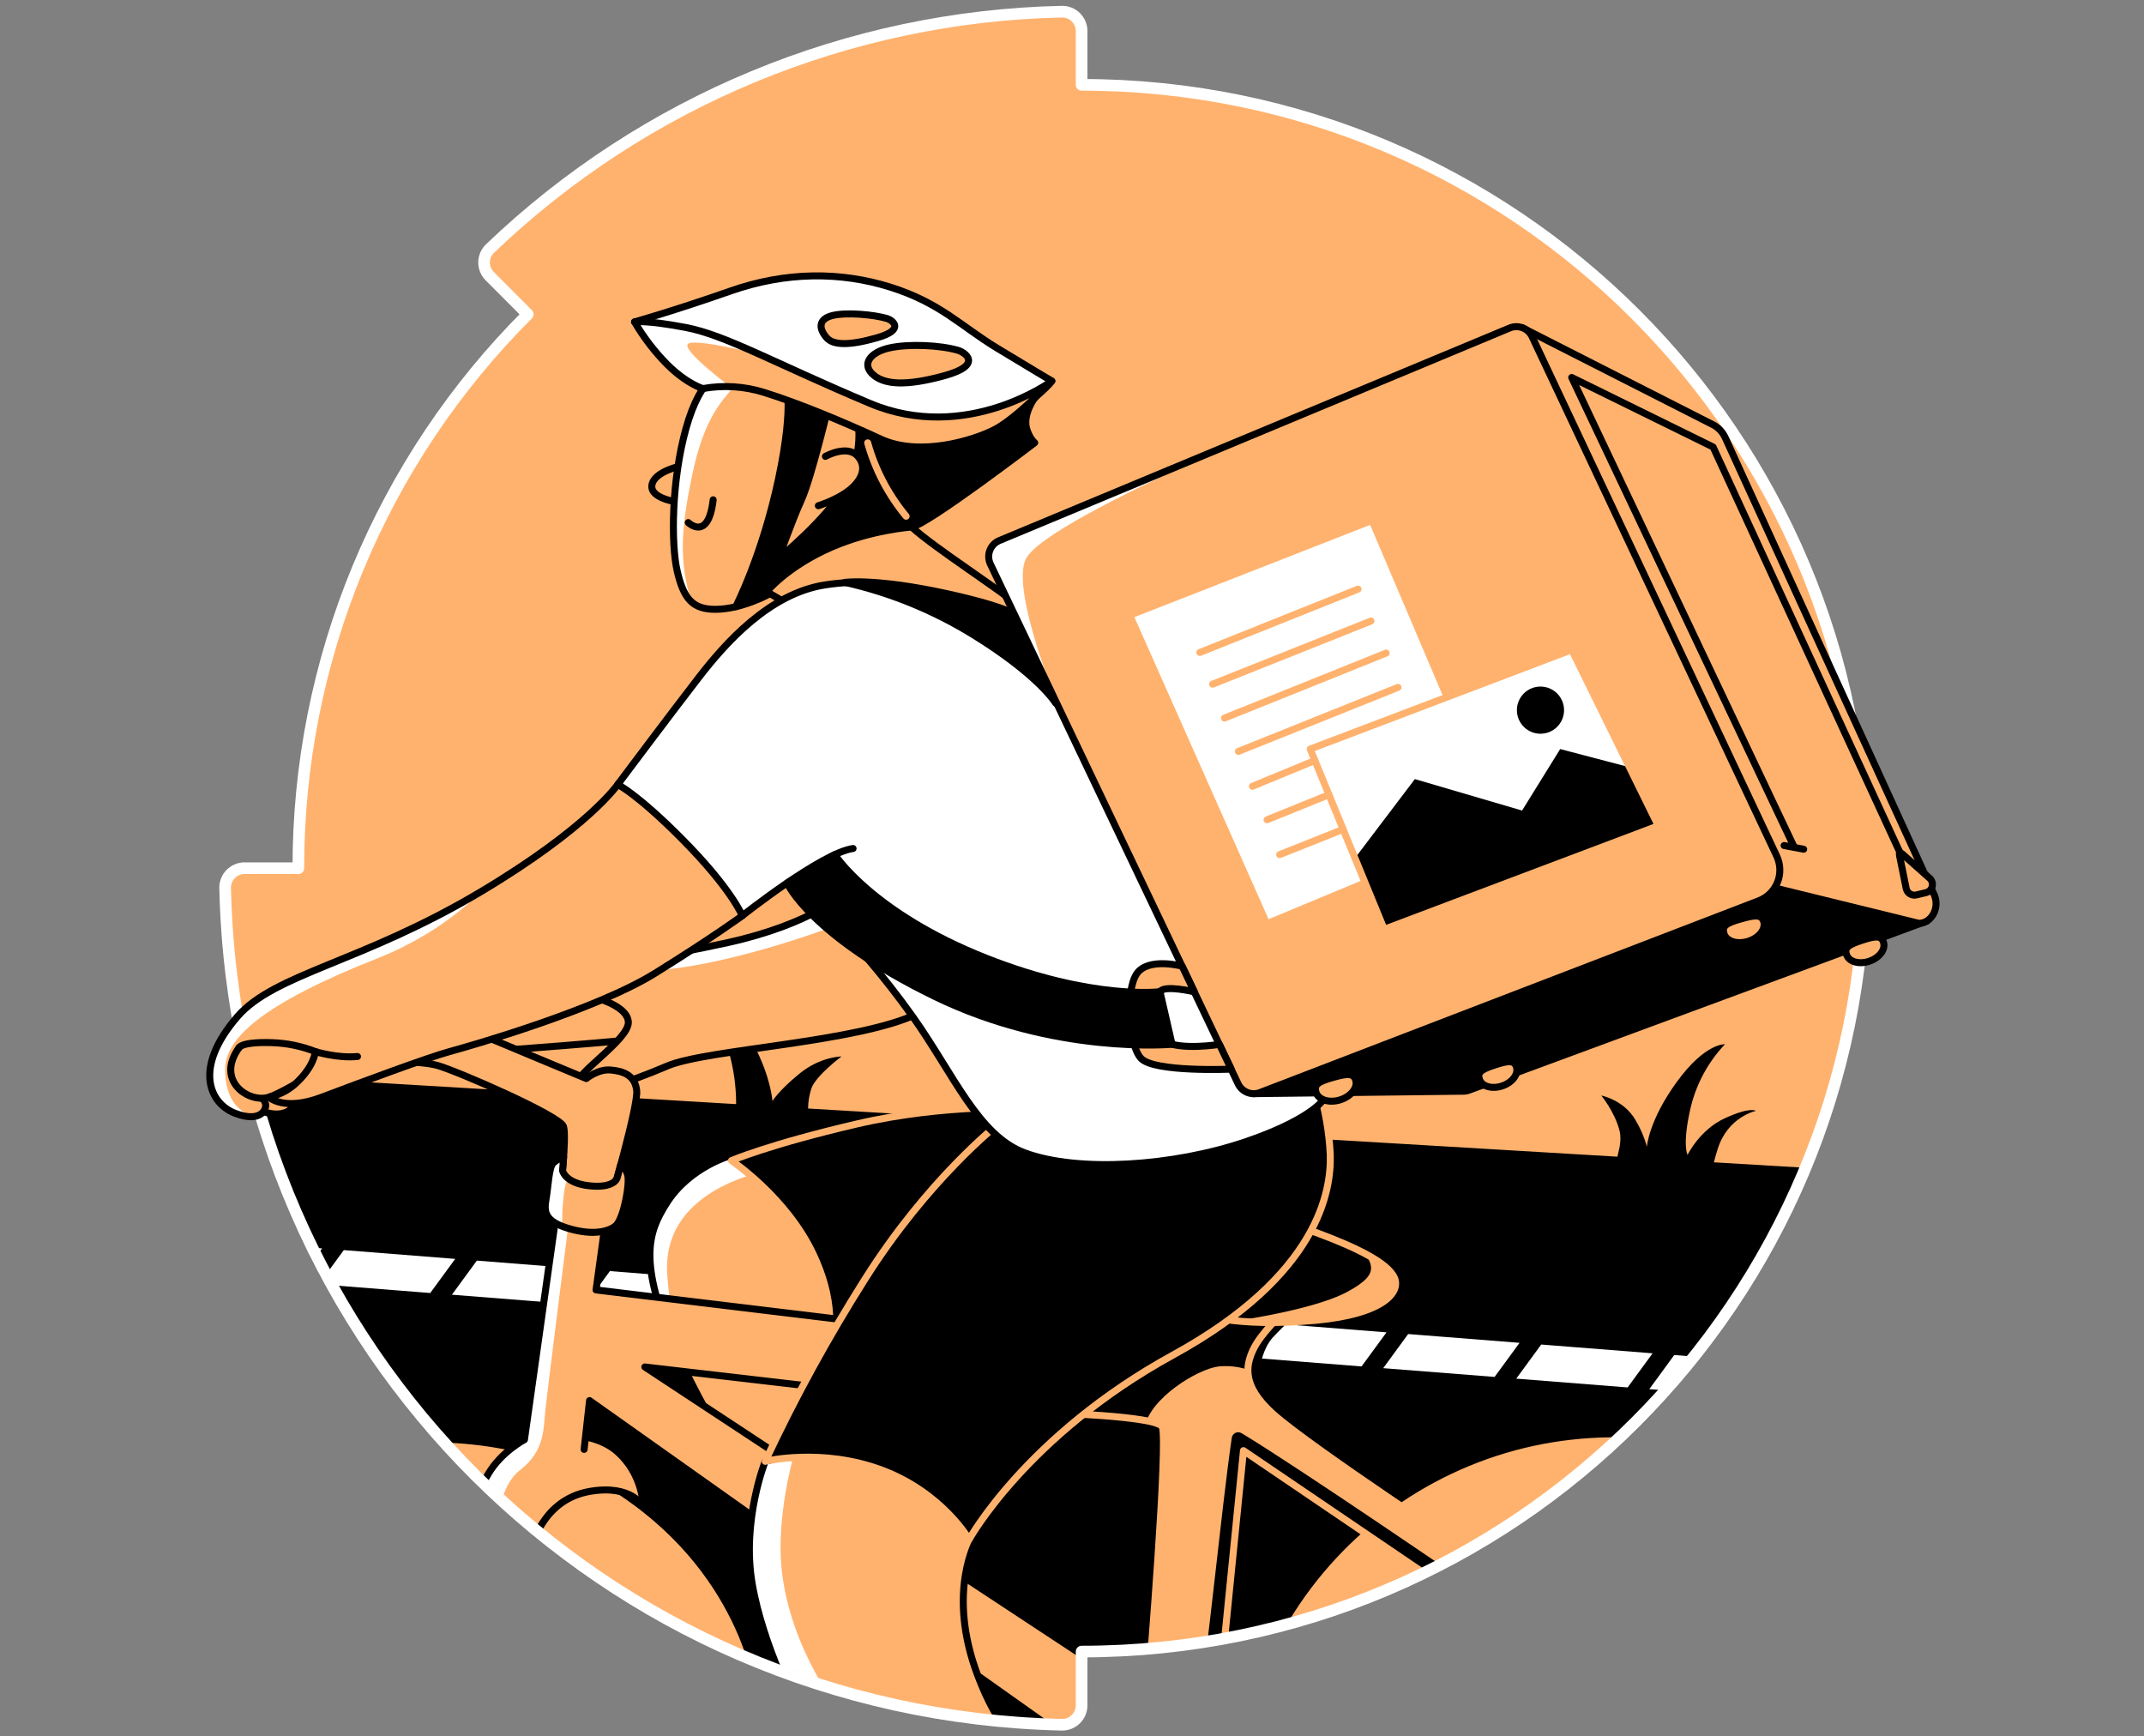
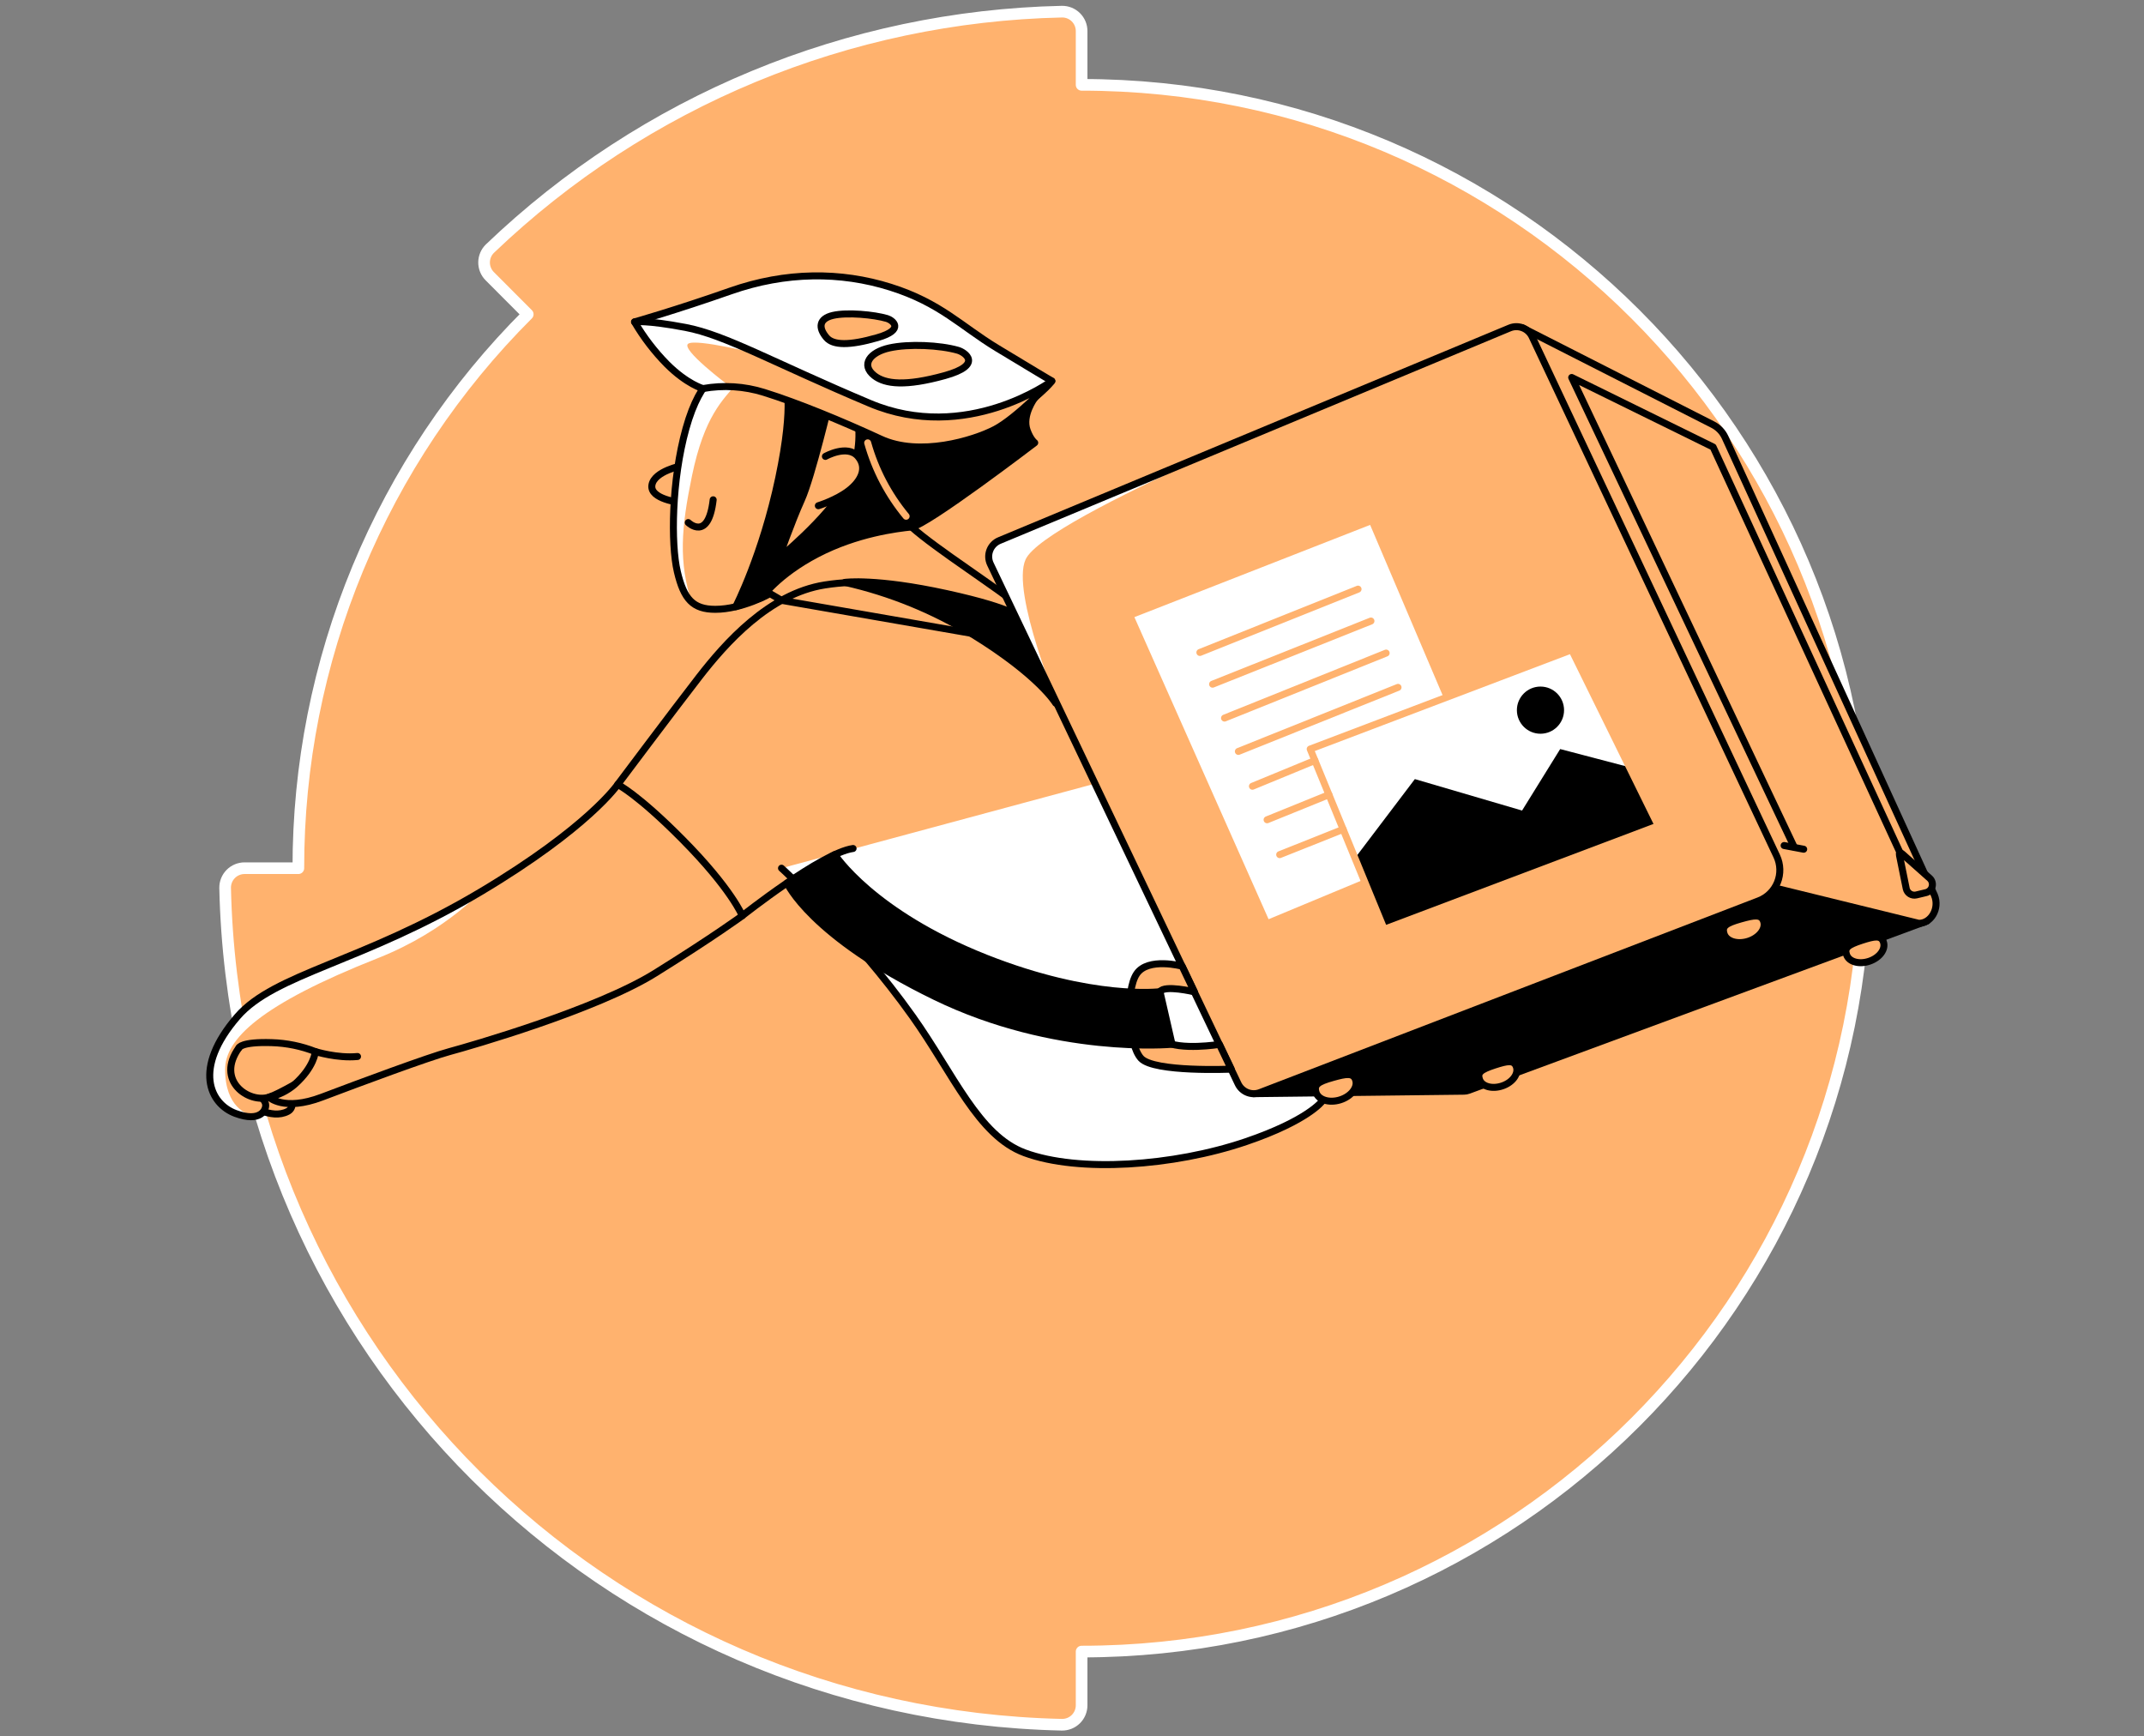
<svg xmlns="http://www.w3.org/2000/svg" width="368" height="298" viewBox="0 0 368 298" fill="none">
  <rect x="0" y="0" width="368" height="298" fill="#808080" stroke="none" />
  <path d="M38.642 152.37C40.398 231.642 103.732 294.248 182.268 296C182.71 296.006 183.15 295.924 183.56 295.759C183.971 295.594 184.344 295.348 184.659 295.037C184.974 294.726 185.224 294.355 185.394 293.947C185.564 293.538 185.651 293.1 185.65 292.657V283.444C259.898 283.444 320.09 223.248 320.09 149C320.09 74.752 259.905 14.552 185.65 14.56V5.343C185.652 4.9 185.566 4.461 185.396 4.052C185.226 3.643 184.976 3.272 184.661 2.961C184.346 2.649 183.972 2.404 183.561 2.239C183.15 2.074 182.71 1.993 182.268 2C145.611 2.798 110.584 17.305 84.097 42.66C83.78 42.968 83.528 43.336 83.354 43.742C83.181 44.149 83.09 44.586 83.087 45.028C83.084 45.469 83.169 45.908 83.337 46.316C83.505 46.725 83.753 47.096 84.066 47.408L90.582 53.94C78.082 66.412 68.17 81.229 61.413 97.543C54.657 113.856 51.189 131.343 51.21 149H41.985C41.542 148.999 41.104 149.086 40.695 149.256C40.287 149.426 39.916 149.676 39.605 149.991C39.294 150.305 39.048 150.679 38.883 151.09C38.718 151.5 38.636 151.94 38.642 152.382" fill="#FFB26E" />
  <path d="M38.642 152.37C40.398 231.642 103.732 294.248 182.268 296C182.71 296.006 183.15 295.924 183.56 295.759C183.971 295.594 184.344 295.348 184.659 295.037C184.974 294.726 185.224 294.355 185.394 293.947C185.564 293.538 185.651 293.1 185.65 292.657V283.444C259.898 283.444 320.09 223.248 320.09 149C320.09 74.752 259.905 14.552 185.65 14.56V5.343C185.652 4.9 185.566 4.461 185.396 4.052C185.226 3.643 184.976 3.272 184.661 2.961C184.346 2.649 183.972 2.404 183.561 2.239C183.15 2.074 182.71 1.993 182.268 2C145.611 2.798 110.584 17.305 84.097 42.66C83.78 42.968 83.528 43.336 83.354 43.742C83.181 44.149 83.09 44.586 83.087 45.028C83.084 45.469 83.169 45.908 83.337 46.316C83.505 46.725 83.753 47.096 84.066 47.408L90.582 53.94C78.082 66.412 68.17 81.229 61.413 97.543C54.657 113.856 51.189 131.343 51.21 149H41.985C41.542 148.999 41.104 149.086 40.695 149.256C40.287 149.426 39.916 149.676 39.605 149.991C39.294 150.305 39.048 150.679 38.883 151.09C38.718 151.5 38.636 151.94 38.642 152.382" stroke="white" stroke-width="1.2" stroke-linecap="round" stroke-linejoin="round" />
  <mask id="mask0" mask-type="alpha" maskUnits="userSpaceOnUse" x="38" y="2" width="283" height="294">
-     <path d="M38.642 152.37C40.398 231.642 103.732 294.248 182.268 296C182.71 296.006 183.15 295.924 183.56 295.759C183.971 295.594 184.344 295.348 184.659 295.037C184.974 294.726 185.224 294.355 185.394 293.947C185.564 293.538 185.651 293.1 185.65 292.657V283.444C259.898 283.444 320.09 223.248 320.09 149C320.09 74.752 259.905 14.552 185.65 14.56V5.343C185.652 4.9 185.566 4.461 185.396 4.052C185.226 3.643 184.976 3.272 184.661 2.961C184.346 2.649 183.972 2.404 183.561 2.239C183.15 2.074 182.71 1.993 182.268 2C145.611 2.798 110.584 17.305 84.097 42.66C83.78 42.968 83.528 43.336 83.354 43.742C83.181 44.149 83.09 44.586 83.087 45.028C83.084 45.469 83.169 45.908 83.337 46.316C83.505 46.725 83.753 47.096 84.066 47.408L90.582 53.94C78.082 66.412 68.17 81.229 61.413 97.543C54.657 113.856 51.189 131.343 51.21 149H41.985C41.542 148.999 41.104 149.086 40.695 149.256C40.287 149.426 39.916 149.676 39.605 149.991C39.294 150.305 39.048 150.679 38.883 151.09C38.718 151.5 38.636 151.94 38.642 152.382" fill="#B880FF" />
-   </mask>
+     </mask>
  <g mask="url(#mask0)">
    <path d="M294.175 199.479C294.321 198.892 294.525 198.152 294.821 197.211C296.549 191.66 301.38 190.648 301.38 190.648C301.38 190.648 300.51 189.88 296.077 191.904C291.746 193.872 289.655 198.203 289.655 198.203C289.655 198.203 288.679 196.526 290.214 189.967C291.202 185.934 293.223 182.229 296.077 179.214C296.077 179.214 292.726 178.935 287.84 185.636C282.954 192.337 282.674 196.805 282.674 196.805C282.237 195.185 281.574 193.635 280.706 192.199C278.706 188.754 274.843 188.01 274.843 188.01C274.843 188.01 277.123 190.766 277.961 193.967C278.446 195.817 277.765 197.668 277.615 198.51L138.695 190.242C138.713 189.056 138.911 187.88 139.281 186.754C140.12 184.521 144.447 181.309 144.447 181.309C144.447 181.309 140.817 181.309 137.187 184.285C133.556 187.262 132.588 188.97 132.588 188.97C132.588 188.97 132.308 184.785 129.379 179.34C126.45 173.895 121.418 172.918 121.418 172.918C121.418 172.918 123.387 174.592 125.048 180.316C125.916 183.297 126.355 186.386 126.351 189.49L38.63 184.269C38.63 184.269 50.918 241.607 97.83 272.321C144.742 303.035 176.011 306.945 237.995 284.046C299.978 261.147 317.015 200.837 317.015 200.837L294.175 199.479Z" fill="black" />
    <path d="M295.935 248.863C293.041 251.226 288.931 254.375 283.088 258.517C267.697 269.455 242.893 287.653 213.25 295.885C215.399 287.255 219.279 279.152 224.653 272.065C230.028 264.979 236.786 259.058 244.517 254.662C252.248 250.265 260.791 247.484 269.629 246.487C278.467 245.491 287.415 246.299 295.931 248.863H295.935Z" fill="#FFB26E" stroke="black" stroke-width="1.2" stroke-linecap="round" stroke-linejoin="round" />
    <path d="M51.001 220.106L41.438 219.35L45.721 213.5L55.285 214.252L51.001 220.106Z" fill="white" />
    <path d="M279.371 238.111L260.252 236.603L264.536 230.748L283.655 232.256L279.371 238.111ZM256.535 236.308L237.416 234.804L241.7 228.949L260.819 230.457L256.535 236.308ZM233.699 234.508L214.58 233L218.864 227.15L237.983 228.658L233.699 234.508ZM210.864 232.709L191.745 231.201L196.028 225.346L215.147 226.854L210.864 232.709ZM188.028 230.906L168.909 229.398L173.192 223.547L192.312 225.055L188.028 230.906ZM165.192 229.106L146.073 227.599L150.357 221.748L169.476 223.256L165.192 229.106ZM142.356 227.307L123.237 225.799L127.521 219.945L146.632 221.445L142.356 227.307ZM119.52 225.504L100.401 223.996L104.685 218.145L123.804 219.653L119.52 225.504ZM96.685 223.705L77.566 222.197L81.849 216.346L100.968 217.854L96.685 223.705ZM73.849 221.905L54.73 220.397L59.013 214.543L78.132 216.051L73.849 221.905Z" fill="white" />
    <path d="M292.651 239.158L283.088 238.406L287.372 232.552L296.935 233.307L292.651 239.158Z" fill="white" />
    <path d="M179.834 242.462C179.834 242.462 198.339 242.973 199.469 244.824C200.599 246.674 197.233 287.637 197.233 287.637L209.706 286.149L213.431 248.958L248.24 272.581L254.933 268.113C254.933 268.113 224.884 248.427 218.447 242.611C213.167 237.843 213.793 234.422 215.096 231.626C216.399 228.831 220.14 225.382 220.14 225.382L206.753 222.685L179.834 242.462Z" fill="#FFB26E" />
    <path d="M196.497 244.836C197.43 239.997 205.434 234.993 209.155 234.508C211.538 234.272 213.937 234.74 216.057 235.855C216.057 235.855 216.427 231.76 218.478 229.52C219.796 228.095 221.202 226.754 222.687 225.504L207.151 223.705C207.151 223.705 196.764 233.756 188.307 238.111C179.85 242.465 185.701 246.084 185.701 246.084L196.497 244.836Z" fill="black" />
    <path d="M206.154 288.826C206.809 288.118 209.686 258.573 211.418 246.788C211.537 245.974 212.414 245.544 213.119 245.969C222.899 251.862 253.007 272.486 253.007 272.486L249.857 273.274L213.635 249.65L208.91 288.038L206.154 288.826Z" fill="black" />
    <path d="M179.834 242.462C179.834 242.462 198.339 242.973 199.469 244.824C200.599 246.674 197.233 287.637 197.233 287.637L209.706 286.149L213.431 248.958L248.24 272.581L254.933 268.113C254.933 268.113 224.884 248.427 218.447 242.611C213.167 237.843 213.793 234.422 215.096 231.626C216.399 228.831 220.14 225.382 220.14 225.382L206.753 222.685L179.834 242.462Z" stroke="#FFB26E" stroke-width="1.2" stroke-linecap="round" stroke-linejoin="round" />
    <path d="M205.82 225.382C205.82 225.382 211.596 227.902 225.797 226.595C237.609 225.504 240.444 221.685 239.326 219.264C238.208 216.842 233.306 214.259 225.797 211.491C218.289 208.724 205.82 225.382 205.82 225.382Z" fill="#FFB26E" />
    <path d="M208.411 227.228C208.411 227.228 224.526 225.283 231.168 221.748C237.81 218.212 235.066 216.629 232.77 212.728C230.475 208.826 220.998 208.117 220.998 208.117L208.411 227.228Z" fill="black" />
    <path d="M205.82 225.382C205.82 225.382 211.596 227.902 225.797 226.595C237.609 225.504 240.444 221.685 239.326 219.264C238.208 216.842 233.306 214.259 225.797 211.491C218.289 208.724 205.82 225.382 205.82 225.382Z" stroke="#FFB26E" stroke-width="1.2" stroke-linecap="round" stroke-linejoin="round" />
-     <path d="M83.373 180.474C83.373 180.474 110.248 178.505 112.205 177.962C114.162 177.419 115.556 174.194 113.528 171.82C111.193 169.064 102.779 170.639 102.779 170.639L77.928 173.08L83.373 180.474Z" fill="#FFB26E" stroke="black" stroke-width="1.2" stroke-linecap="round" stroke-linejoin="round" />
-     <path d="M100.716 170.836C100.716 170.836 107.567 172.198 107.847 175.336C108.126 178.474 97.838 184.71 98.956 186.573C100.075 188.435 107.78 185.829 114.536 182.943C121.292 180.057 147.353 178.923 157.593 173.915C170.716 167.493 171.692 157.162 171.692 157.162L145.026 153.252C145.026 153.252 139.443 158.556 124.922 161.768C114.166 164.131 100.716 166.28 100.716 166.28" fill="#FFB26E" />
-     <path d="M107.847 166.654C122.131 167.214 144.266 158.536 144.266 158.536L142.371 155.945L129.575 160.473L113.039 164.213L107.847 166.654Z" fill="white" />
    <path d="M100.716 170.836C100.716 170.836 107.567 172.198 107.847 175.336C108.126 178.474 97.838 184.71 98.956 186.573C100.075 188.435 107.78 185.829 114.536 182.943C121.292 180.057 147.353 178.923 157.593 173.915C170.716 167.493 171.692 157.162 171.692 157.162L145.026 153.252C145.026 153.252 139.443 158.556 124.922 161.768C114.166 164.131 100.716 166.28 100.716 166.28" stroke="black" stroke-width="1.2" stroke-linecap="round" stroke-linejoin="round" />
    <path d="M125.761 198.215C125.761 198.215 118.41 200.089 114.343 206.601C111.335 211.401 109.398 216.373 115.918 231.453C122.438 246.533 133.242 260.864 133.242 260.864L143.293 234.989C143.293 234.989 143.852 221.724 138.829 211.511C133.805 201.298 125.761 198.215 125.761 198.215Z" fill="#FFB26E" />
    <path d="M130.336 201.2C123.796 202.952 113.666 207.558 114.536 218.917C115.406 230.276 118.154 236.304 118.154 236.304C118.154 236.304 108.11 218.767 112.842 209.294C117.575 199.821 126.032 198.664 126.032 198.664L130.336 201.2Z" fill="white" />
    <path d="M125.761 198.215C125.761 198.215 118.41 200.089 114.343 206.601C111.335 211.401 109.398 216.373 115.918 231.453C122.438 246.533 133.242 260.864 133.242 260.864L143.293 234.989C143.293 234.989 143.852 221.724 138.829 211.511C133.805 201.298 125.761 198.215 125.761 198.215Z" stroke="black" stroke-width="1.2" stroke-linecap="round" stroke-linejoin="round" />
    <path d="M125.552 199.184C125.552 199.184 132.045 196.392 147.12 192.884C162.196 189.376 176.72 190.093 176.72 190.093L179.37 198.55L141.817 230.894C141.817 230.894 144.179 225.032 139.584 215.259C134.99 205.487 125.552 199.184 125.552 199.184Z" fill="black" stroke="#FFB26E" stroke-width="1.2" stroke-linecap="round" stroke-linejoin="round" />
    <path d="M68.659 247.21C68.659 247.21 89.464 244.517 106.89 256.222C128.462 270.711 130.336 291.188 130.336 291.188" fill="#FFB26E" />
    <path d="M68.659 247.21C68.659 247.21 89.464 244.517 106.89 256.222C128.462 270.711 130.336 291.188 130.336 291.188" stroke="black" stroke-width="1.2" stroke-linecap="round" stroke-linejoin="round" />
    <path d="M92.881 246.249C92.881 246.249 101.283 245.131 105.842 249.041C110.402 252.95 110.406 258.533 110.406 258.533" fill="#FFB26E" />
    <path d="M92.881 246.249C92.881 246.249 101.283 245.131 105.842 249.041C110.402 252.95 110.406 258.533 110.406 258.533" stroke="black" stroke-width="1.2" stroke-linecap="round" stroke-linejoin="round" />
    <path d="M100.259 248.745L101.189 240.367L182.984 298.327L191.016 297.315L188.697 285.976L110.681 234.599L169.877 241.485L168.574 229.386L102.307 221.382L103.795 210.586L95.421 208.724L90.019 247.072C90.019 247.072 86.113 249.119 83.877 252.84C81.64 256.561 81.266 259.348 81.266 259.348L90.783 267.467C90.783 267.467 92.098 257.474 101.33 255.935C108.449 254.754 110.386 258.517 110.386 258.517" fill="#FFB26E" />
    <path d="M85.125 264.533C85.125 264.533 84.968 255.604 89.255 252.3C93.543 248.997 93.283 245.115 93.586 242.139C93.889 239.162 97.653 209.46 97.653 209.46L94.928 210.081C94.928 210.081 90.936 246.883 90.003 247.072C89.07 247.261 84.015 250.985 82.633 255.167C81.251 259.348 81.251 260.844 81.251 260.844L85.125 264.533Z" fill="white" />
    <path d="M100.259 248.745L101.189 240.367L182.984 298.327L191.016 297.315L188.697 285.976L110.681 234.599L169.877 241.485L168.574 229.386L102.307 221.382L103.795 210.586L95.421 208.724L90.019 247.072C90.019 247.072 86.113 249.119 83.877 252.84C81.64 256.561 81.266 259.348 81.266 259.348L90.783 267.467C90.783 267.467 92.098 257.474 101.33 255.935C108.449 254.754 110.386 258.517 110.386 258.517" stroke="black" stroke-width="1.2" stroke-linecap="round" stroke-linejoin="round" />
    <path d="M131.344 250.793C131.344 250.793 127.249 261.029 129.111 271.829C130.974 282.629 136.919 293.795 136.919 293.795L174.716 298.835C174.716 298.835 171.346 296.827 167.842 287.61C162.33 273.132 167.641 264.195 167.641 264.195C167.641 264.195 160.101 252.301 151.258 249.769C143.317 247.493 131.344 250.793 131.344 250.793Z" fill="#FFB26E" />
    <path d="M136.132 250.151C136.132 250.151 133.277 260.226 134.139 269.049C135.553 283.554 145.026 294.858 145.026 294.858L136.662 294.338C136.662 294.338 127.725 272.935 128.591 263.627C129.457 254.32 132.135 249.257 132.135 249.257L136.132 250.151Z" fill="white" />
    <path d="M131.344 250.793C131.344 250.793 127.249 261.029 129.111 271.829C130.974 282.629 136.919 293.795 136.919 293.795L174.716 298.835C174.716 298.835 171.346 296.827 167.842 287.61C162.33 273.132 167.641 264.195 167.641 264.195C167.641 264.195 160.101 252.301 151.258 249.769C143.317 247.493 131.344 250.793 131.344 250.793Z" stroke="black" stroke-width="1.2" stroke-linecap="round" stroke-linejoin="round" />
    <path d="M61.679 182.151C61.679 182.151 71.593 181.872 75.066 182.848C78.538 183.825 96.149 191.51 96.72 193.321C97.291 195.132 96.161 204.767 96.161 204.767L104.677 206.582C104.677 206.582 109.563 189.829 109.284 187.175C109.004 184.522 106.98 183.825 104.815 183.632C102.65 183.439 100.626 185.1 100.626 185.1L83.873 178.12L78.148 175.604L61.679 182.151Z" fill="#FFB26E" stroke="black" stroke-width="1.2" stroke-linecap="round" stroke-linejoin="round" />
    <path d="M96.555 200.893C96.555 200.893 96.948 203.058 101.189 203.511C105.429 203.964 105.913 202.2 105.913 202.2L106.531 199.936C106.531 199.936 107.26 200.141 107.713 201.558C108.165 202.975 107.126 208.724 105.823 210.22C105.295 210.822 102.937 212.275 98.098 210.972C93.259 209.669 93.373 207.869 93.743 205.696C94.113 203.523 94.208 200.349 94.952 199.605C95.463 199.128 96.076 198.774 96.743 198.57L96.555 200.893Z" fill="#FFB26E" />
    <path d="M97.909 202.546C97.354 202.046 96.929 203.015 96.653 206.176C96.358 209.574 96.551 210.476 96.551 210.476C96.551 210.476 94.452 210.224 94.019 208.735C93.586 207.247 94.326 199.637 95.397 198.987C96.24 198.471 96.744 198.593 96.744 198.593L96.724 201.491L97.909 202.546Z" fill="white" />
    <path d="M96.555 200.893C96.555 200.893 96.948 203.058 101.189 203.511C105.429 203.964 105.913 202.2 105.913 202.2L106.531 199.936C106.531 199.936 107.26 200.141 107.713 201.558C108.165 202.975 107.126 208.724 105.823 210.22C105.295 210.822 102.937 212.275 98.098 210.972C93.259 209.669 93.373 207.869 93.743 205.696C94.113 203.523 94.208 200.349 94.952 199.605C95.463 199.128 96.076 198.774 96.743 198.57L96.555 200.893Z" stroke="black" stroke-width="1.2" stroke-linecap="round" stroke-linejoin="round" />
    <path d="M171.365 192.9C171.365 192.9 159.266 202.396 148.471 219.519C142.103 229.569 136.382 240.015 131.344 250.793C131.344 250.793 141.025 248.43 151.357 252.301C161.688 256.171 166.342 264.195 166.342 264.195C166.342 264.195 176.208 246.324 201.335 232.551C226.463 218.779 228.502 204.231 228.329 198.195C228.147 194.249 227.459 190.343 226.282 186.573C226.282 186.573 214.553 195.88 195.753 198.215C177.248 200.475 171.365 192.9 171.365 192.9Z" fill="black" stroke="#FFB26E" stroke-width="1.2" stroke-linecap="round" stroke-linejoin="round" />
  </g>
  <path d="M38.642 152.37C40.398 231.642 103.732 294.248 182.268 296C182.71 296.006 183.15 295.924 183.56 295.759C183.971 295.594 184.344 295.348 184.659 295.037C184.974 294.726 185.224 294.355 185.394 293.947C185.564 293.538 185.651 293.1 185.65 292.657V283.444C259.898 283.444 320.09 223.248 320.09 149C320.09 74.752 259.905 14.552 185.65 14.56V5.343C185.652 4.9 185.566 4.461 185.396 4.052C185.226 3.643 184.976 3.272 184.661 2.961C184.346 2.649 183.972 2.404 183.561 2.239C183.15 2.074 182.71 1.993 182.268 2C145.611 2.798 110.584 17.305 84.097 42.66C83.78 42.968 83.528 43.336 83.354 43.742C83.181 44.149 83.09 44.586 83.087 45.028C83.084 45.469 83.169 45.908 83.337 46.316C83.505 46.725 83.753 47.096 84.066 47.408L90.582 53.94C78.082 66.412 68.17 81.229 61.413 97.543C54.657 113.856 51.189 131.343 51.21 149H41.985C41.542 148.999 41.104 149.086 40.695 149.256C40.287 149.426 39.916 149.676 39.605 149.991C39.294 150.305 39.048 150.679 38.883 151.09C38.718 151.5 38.636 151.94 38.642 152.382" stroke="white" stroke-width="2" stroke-linecap="round" stroke-linejoin="round" />
  <path d="M108.914 55.243C108.914 55.243 115.894 53.275 125.391 49.94C134.887 46.605 144.289 46.589 152.845 49.286C161.401 51.983 164.944 55.98 171.09 59.712C177.236 63.445 180.539 65.389 180.539 65.389C180.539 65.389 170.893 78.701 146.51 69.858C122.127 61.015 108.914 55.243 108.914 55.243Z" fill="white" stroke="black" stroke-width="1.2" stroke-linecap="round" stroke-linejoin="round" />
  <path d="M117.107 79.91C117.107 79.91 112.264 80.839 111.894 83.26C111.524 85.682 116.733 86.237 116.733 86.237" fill="#FFB26E" />
  <path d="M117.107 79.91C117.107 79.91 112.264 80.839 111.894 83.26C111.524 85.682 116.733 86.237 116.733 86.237" stroke="black" stroke-width="1.2" stroke-linecap="round" stroke-linejoin="round" />
  <path d="M134.139 103.029L132.171 101.876C132.171 101.876 127.399 104.573 122.773 104.573C118.954 104.573 117.375 102.852 116.257 98.104C115.138 93.356 115.268 82.41 117.741 73.544C120.351 64.181 124.076 63.807 124.076 63.807C124.076 63.807 144.179 67.39 146.829 70.74C149.479 74.091 152.833 86.237 155.207 89.17C157.581 92.104 168.051 98.805 173.637 102.99C179.224 107.175 180.535 111.089 180.535 111.089L134.139 103.029Z" fill="#FFB26E" />
  <path d="M126.289 65.957C124.147 68.634 120.91 71.307 118.769 81.678C116.922 90.631 116.442 96.403 118.769 103.58C119.339 103.58 114.26 102.151 115.583 87.068C116.906 71.984 120.658 66.677 120.658 66.677L126.289 65.957Z" fill="white" />
  <path d="M134.139 103.029L132.171 101.876C132.171 101.876 127.399 104.573 122.773 104.573C118.954 104.573 117.375 102.852 116.257 98.104C115.138 93.356 115.268 82.41 117.741 73.544C120.351 64.181 124.076 63.807 124.076 63.807C124.076 63.807 144.179 67.39 146.829 70.74C149.479 74.091 152.833 86.237 155.207 89.17C157.581 92.104 168.051 98.805 173.637 102.99C179.224 107.175 180.535 111.089 180.535 111.089L134.139 103.029Z" stroke="black" stroke-width="1.2" stroke-linecap="round" stroke-linejoin="round" />
  <path d="M42.647 189.49C42.647 189.49 46.556 192.247 49.395 190.739C51.411 189.668 48.741 186.014 48.741 186.014" fill="#FFB26E" />
  <path d="M42.647 189.49C42.647 189.49 46.556 192.247 49.395 190.739C51.411 189.668 48.741 186.014 48.741 186.014" stroke="black" stroke-width="1.2" stroke-linecap="round" stroke-linejoin="round" />
-   <path d="M134.139 149C134.139 149 146.608 160.323 156.66 174.474C163.68 184.352 167.889 194.888 175.874 197.845C185.142 201.278 201.43 200.16 213.872 195.928C224.581 192.282 226.959 188.963 226.959 188.963C226.959 188.963 207.572 146.083 200.58 131.086C200.58 131.086 162.046 102.702 156.743 101.864" fill="white" />
+   <path d="M134.139 149C134.139 149 146.608 160.323 156.66 174.474C163.68 184.352 167.889 194.888 175.874 197.845C185.142 201.278 201.43 200.16 213.872 195.928C224.581 192.282 226.959 188.963 226.959 188.963C226.959 188.963 207.572 146.083 200.58 131.086" fill="white" />
  <path d="M134.139 149C134.139 149 146.608 160.323 156.66 174.474C163.68 184.352 167.889 194.888 175.874 197.845C185.142 201.278 201.43 200.16 213.872 195.928C224.581 192.282 226.959 188.963 226.959 188.963C226.959 188.963 207.572 146.083 200.58 131.086C200.58 131.086 162.046 102.702 156.743 101.864" stroke="black" stroke-width="1.2" stroke-linecap="round" stroke-linejoin="round" />
-   <path d="M159.822 103.187C159.822 103.187 153.499 98.525 141.585 100.388C131.993 101.884 124.458 110.439 119.989 116.207C115.52 121.975 106.028 134.637 106.028 134.637C106.028 134.637 109.425 136.291 117.107 144.039C125.552 152.556 127.407 157.162 127.407 157.162C127.407 157.162 141.025 146.366 146.423 145.618" fill="white" />
  <path d="M159.822 103.187C159.822 103.187 153.499 98.525 141.585 100.388C131.993 101.884 124.458 110.439 119.989 116.207C115.52 121.975 106.028 134.637 106.028 134.637C106.028 134.637 109.425 136.291 117.107 144.039C125.552 152.556 127.407 157.162 127.407 157.162C127.407 157.162 141.025 146.366 146.423 145.618" stroke="black" stroke-width="1.2" stroke-linecap="round" stroke-linejoin="round" />
  <path d="M106.028 134.637C106.028 134.637 101.019 142.019 82.483 153.067C62.1 165.214 47.17 167.056 40.749 174.474C33.04 183.407 36.052 189.459 40.41 191.085C44.769 192.711 45.658 190.408 45.603 189.644C45.465 187.644 41.603 187.502 41.603 186.573" fill="#FFB26E" />
  <path d="M83.251 152.276C83.251 152.276 76.896 159.674 64.892 164.422C44.54 172.466 38.642 178.383 38.642 183.545C38.642 190.183 42.647 191.191 42.647 191.191C42.647 191.191 33.456 190.73 36.854 181.143C40.252 171.556 45.993 170.147 52.249 167.481C58.505 164.816 64.273 162.363 71.542 158.528C78.81 154.693 83.251 152.276 83.251 152.276Z" fill="white" />
  <path d="M106.028 134.637C106.028 134.637 101.019 142.019 82.483 153.067C62.1 165.214 47.17 167.056 40.749 174.474C33.04 183.407 36.052 189.459 40.41 191.085C44.769 192.711 45.658 190.408 45.603 189.644C45.465 187.644 41.603 187.502 41.603 186.573" stroke="black" stroke-width="1.2" stroke-linecap="round" stroke-linejoin="round" />
  <path d="M41.02 179.813C36.922 185.455 42.694 189.412 46.182 188.293C49.67 187.175 64.891 177.403 64.891 177.403" fill="#FFB26E" />
  <path d="M41.02 179.813C36.922 185.455 42.694 189.412 46.182 188.293C49.67 187.175 64.891 177.403 64.891 177.403" stroke="black" stroke-width="1.2" stroke-linecap="round" stroke-linejoin="round" />
  <path d="M41.02 179.813C41.02 179.813 41.335 178.769 46.647 178.939C49.21 179.015 51.741 179.534 54.127 180.474C54.127 180.474 53.974 183.085 50.552 186.128C49.297 187.207 47.79 187.952 46.17 188.294C46.17 188.294 48.678 190.782 55.245 188.294C61.813 185.805 73.534 181.455 77.164 180.474C80.794 179.494 102.362 173.301 112.457 167.017C122.552 160.733 127.395 157.174 127.395 157.174" fill="#FFB26E" />
  <path d="M41.02 179.813C41.02 179.813 41.335 178.769 46.647 178.939C49.21 179.015 51.741 179.534 54.127 180.474C54.127 180.474 53.974 183.085 50.552 186.128C49.297 187.207 47.79 187.952 46.17 188.294C46.17 188.294 48.678 190.782 55.245 188.294C61.813 185.805 73.534 181.455 77.164 180.474C80.794 179.494 102.362 173.301 112.457 167.017C122.552 160.733 127.395 157.174 127.395 157.174" stroke="black" stroke-width="1.2" stroke-linecap="round" stroke-linejoin="round" />
  <path d="M54.139 180.474C54.139 180.474 57.876 181.655 61.364 181.317Z" fill="#FFB26E" />
  <path d="M54.139 180.474C54.139 180.474 57.876 181.655 61.364 181.317" stroke="black" stroke-width="1.2" stroke-linecap="round" stroke-linejoin="round" />
  <path d="M145.026 99.947C152.823 101.706 160.273 104.747 167.074 108.947C178.382 115.928 181.193 120.672 181.193 120.672L175.322 106.203C175.322 106.203 174.626 104.529 162.479 101.872C150.333 99.214 145.026 99.947 145.026 99.947Z" fill="black" stroke="black" stroke-width="1.2" stroke-linecap="round" stroke-linejoin="round" />
  <path d="M118.131 89.682C118.131 89.682 121.572 93.033 122.41 85.772Z" fill="#FFB26E" />
  <path d="M118.131 89.682C118.131 89.682 121.572 93.033 122.41 85.772" stroke="black" stroke-width="1.2" stroke-linecap="round" stroke-linejoin="round" />
  <path d="M126.289 104.116C126.289 104.116 130.868 95.253 133.659 82.04C136.45 68.827 134.777 65.378 134.777 65.378L142.522 68.37C142.522 68.37 139.336 81.851 137.569 85.761C135.801 89.67 133.659 95.812 133.659 95.812C133.659 95.812 141.852 89.119 145.014 83.607C146.904 80.342 147.718 76.565 147.341 72.811C147.341 72.811 158.231 75.961 164.747 74.024C171.263 72.087 177.602 68.287 177.602 68.287C177.602 68.287 175.37 71.236 176.299 73.843C176.886 75.481 177.602 75.984 177.602 75.984C177.602 75.984 159.011 90.186 156.487 90.438C153.963 90.69 147.077 91.529 140.281 95.064C133.486 98.6 130.769 102.545 130.769 102.545L126.289 104.116Z" fill="black" stroke="black" stroke-width="1.2" stroke-linecap="round" stroke-linejoin="round" />
  <path d="M108.914 55.243C110.459 57.885 112.328 60.324 114.477 62.504C117.93 65.949 120.658 66.685 120.658 66.685C124.157 66.057 127.755 66.284 131.147 67.346C136.824 69.114 144.533 72.276 151.16 75.351C157.786 78.426 167.074 75.626 170.799 73.674C174.523 71.721 180.535 65.405 180.535 65.405C180.535 65.405 165.865 76.201 149.298 69.221C132.73 62.24 124.54 57.495 117.65 56.192C110.76 54.889 108.914 55.243 108.914 55.243Z" fill="#FFB26E" />
  <path d="M124.954 66.071C124.954 66.071 116.733 59.901 118.131 58.984C119.528 58.066 130.383 60.807 130.383 60.807C130.383 60.807 119.205 54.794 109.496 55.152C109.496 60.271 120.67 66.693 120.67 66.693L124.954 66.071Z" fill="white" />
  <path d="M108.914 55.243C110.459 57.885 112.328 60.324 114.477 62.504C117.93 65.949 120.658 66.685 120.658 66.685C124.157 66.057 127.755 66.284 131.147 67.346C136.824 69.114 144.533 72.276 151.16 75.351C157.786 78.426 167.074 75.626 170.799 73.674C174.523 71.721 180.535 65.405 180.535 65.405C180.535 65.405 165.865 76.201 149.298 69.221C132.73 62.24 124.54 57.495 117.65 56.192C110.76 54.889 108.914 55.243 108.914 55.243Z" stroke="black" stroke-width="1.2" stroke-linecap="round" stroke-linejoin="round" />
  <path d="M152.25 54.664C153.128 54.924 155.451 56.547 150.612 57.944C145.774 59.342 143.002 59.279 141.864 57.944C140.411 56.243 140.561 54.688 142.978 54.129C145.396 53.57 150.026 54.003 152.25 54.664Z" fill="#FFB26E" stroke="black" stroke-width="1.2" stroke-linecap="round" stroke-linejoin="round" />
  <path d="M164.409 60.114C165.621 60.456 168.83 62.614 162.145 64.464C155.459 66.315 151.951 65.956 150.057 64.464C147.695 62.594 149.317 60.452 152.66 59.712C156.003 58.972 161.33 59.232 164.409 60.114Z" fill="#FFB26E" stroke="black" stroke-width="1.2" stroke-linecap="round" stroke-linejoin="round" />
  <path d="M215.112 187.695L251.291 187.27C251.56 187.267 251.826 187.218 252.078 187.124L330.767 158.056L304.045 152.264L215.112 187.695Z" fill="black" stroke="black" stroke-width="1.2" stroke-linecap="round" stroke-linejoin="round" />
  <path d="M261.252 56.232L293.97 72.866C294.913 73.339 295.666 74.12 296.104 75.079L332.031 153.646C332.972 155.953 331.409 158.505 329.326 158.457L304.045 152.252L261.252 56.232Z" fill="#FFB26E" stroke="black" stroke-width="1.2" stroke-linecap="round" stroke-linejoin="round" />
  <path d="M301.864 154.595L216.289 187.494C215.589 187.769 214.81 187.769 214.11 187.494C213.409 187.218 212.839 186.688 212.513 186.01L169.992 96.805C169.817 96.44 169.718 96.044 169.702 95.64C169.685 95.236 169.751 94.833 169.896 94.455C170.04 94.077 170.26 93.733 170.542 93.443C170.824 93.153 171.162 92.924 171.535 92.769L259.126 56.291C259.834 55.996 260.628 55.985 261.344 56.261C262.06 56.536 262.642 57.077 262.969 57.771L304.955 146.917C305.287 147.62 305.469 148.384 305.492 149.16C305.514 149.937 305.376 150.71 305.086 151.431C304.796 152.152 304.36 152.805 303.806 153.349C303.251 153.894 302.59 154.318 301.864 154.595Z" fill="#FFB26E" />
  <path d="M181.941 121.877C181.941 121.877 173.464 101.624 176.035 96.013C179.386 88.658 232.786 67.272 232.786 67.272L170.129 93.146L169.538 96.013L181.941 121.877Z" fill="white" />
  <path d="M301.864 154.595L216.289 187.494C215.589 187.769 214.81 187.769 214.11 187.494C213.409 187.218 212.839 186.688 212.513 186.01L169.992 96.805C169.817 96.44 169.718 96.044 169.702 95.64C169.685 95.236 169.751 94.833 169.896 94.455C170.04 94.077 170.26 93.733 170.542 93.443C170.824 93.153 171.162 92.924 171.535 92.769L259.126 56.291C259.834 55.996 260.628 55.985 261.344 56.261C262.06 56.536 262.642 57.077 262.969 57.771L304.955 146.917C305.287 147.62 305.469 148.384 305.492 149.16C305.514 149.937 305.376 150.71 305.086 151.431C304.796 152.152 304.36 152.805 303.806 153.349C303.251 153.894 302.59 154.318 301.864 154.595Z" stroke="black" stroke-width="1.2" stroke-linecap="round" stroke-linejoin="round" />
  <path d="M307.947 145.358L269.768 64.783L294.041 76.717L328.85 152.256" stroke="black" stroke-width="1.2" stroke-linecap="round" stroke-linejoin="round" />
  <path d="M326.129 147.275L327.192 152.52C327.279 152.89 327.51 153.211 327.833 153.412C328.157 153.613 328.546 153.677 328.917 153.591L330.567 153.197C330.821 153.139 331.054 153.012 331.243 152.831C331.431 152.65 331.566 152.422 331.634 152.17C331.703 151.918 331.701 151.653 331.63 151.401C331.56 151.15 331.422 150.923 331.232 150.744L327.192 147.157C326.153 146.197 325.803 145.886 326.129 147.275Z" fill="#FFB26E" stroke="black" stroke-width="1.2" stroke-linecap="round" stroke-linejoin="round" />
  <path d="M306.23 145.11L309.589 145.744" stroke="black" stroke-width="1.2" stroke-linecap="round" stroke-linejoin="round" />
  <path d="M209.304 179.238C209.304 179.238 202.548 180.336 199.757 178.659C196.965 176.982 198.359 171.407 199.103 170.194C199.847 168.981 205.009 170.225 205.009 170.225L202.906 165.82C202.906 165.82 197.06 164.245 195.107 167.119C193.154 169.993 193.615 179.218 195.851 181.639C198.087 184.061 211.332 183.486 211.332 183.486L209.304 179.238Z" fill="#FFB26E" stroke="black" stroke-width="1.2" stroke-linecap="round" stroke-linejoin="round" />
  <path d="M143.277 146.669C143.277 146.669 149.679 156.682 169.228 164.422C187.563 171.678 199.103 170.194 199.103 170.194L201.17 179.218C201.17 179.218 181.142 181.08 160.479 171.029C139.065 160.611 135.096 151.532 135.096 151.532L143.277 146.669Z" fill="black" stroke="black" stroke-width="1.2" stroke-linecap="round" stroke-linejoin="round" />
  <path d="M232.691 185.368C232.298 184.073 231.089 184.274 228.754 184.931C226.171 185.656 225.49 186.175 225.888 187.471C226.286 188.766 228.136 189.345 230.014 188.762C231.892 188.179 233.093 186.659 232.691 185.368Z" fill="#FFB26E" stroke="black" stroke-width="1.2" stroke-linecap="round" stroke-linejoin="round" />
  <path d="M302.723 158.154C302.329 156.859 301.12 157.059 298.786 157.717C296.203 158.441 295.522 158.961 295.919 160.256C296.317 161.552 298.167 162.131 300.045 161.552C301.923 160.973 303.124 159.449 302.723 158.154Z" fill="#FFB26E" stroke="black" stroke-width="1.2" stroke-linecap="round" stroke-linejoin="round" />
  <path d="M260.268 183.065C259.847 181.856 258.725 182.089 256.551 182.785C254.153 183.573 253.531 184.069 253.953 185.274C254.374 186.478 256.13 186.963 257.89 186.352C259.65 185.742 260.689 184.27 260.268 183.065Z" fill="#FFB26E" stroke="black" stroke-width="1.2" stroke-linecap="round" stroke-linejoin="round" />
  <path d="M323.271 161.662C322.85 160.457 321.727 160.686 319.558 161.383C317.156 162.17 316.534 162.666 316.956 163.875C317.377 165.084 319.137 165.564 320.893 164.954C322.649 164.343 323.696 162.871 323.271 161.662Z" fill="#FFB26E" stroke="black" stroke-width="1.2" stroke-linecap="round" stroke-linejoin="round" />
  <path d="M193.906 105.584L217.431 158.536L257.807 141.732L235.495 89.312L193.906 105.584Z" fill="white" stroke="#FFB26E" stroke-width="1.2" stroke-linecap="round" stroke-linejoin="round" />
  <path d="M224.884 128.554L237.585 159.489L284.639 141.732L269.768 111.518L224.884 128.554Z" fill="white" />
  <path d="M232.569 147.272L242.849 133.708L261.252 139.106L267.792 128.554L279.686 131.672L284.639 141.732L237.585 159.489L232.569 147.272Z" fill="black" />
  <path d="M224.884 128.554L237.585 159.489L284.639 141.732L269.768 111.518L224.884 128.554Z" stroke="#FFB26E" stroke-width="1.2" stroke-linecap="round" stroke-linejoin="round" />
  <path d="M148.931 76C150.223 80.616 152.472 84.909 155.53 88.599" stroke="#FFB26E" stroke-width="1.2" stroke-linecap="round" stroke-linejoin="round" />
  <path d="M141.675 78.327C141.675 78.327 145.443 76.209 147.258 78.327C148.931 80.296 147.813 82.536 145.683 84.19C143.553 85.843 140.462 86.792 140.462 86.792" fill="#FFB26E" />
  <path d="M141.675 78.327C141.675 78.327 145.443 76.209 147.258 78.327C148.931 80.296 147.813 82.536 145.683 84.19C143.553 85.843 140.462 86.792 140.462 86.792" stroke="black" stroke-width="1.2" stroke-linecap="round" stroke-linejoin="round" />
  <path d="M264.41 125.924C266.645 125.924 268.457 124.112 268.457 121.877C268.457 119.641 266.645 117.829 264.41 117.829C262.174 117.829 260.362 119.641 260.362 121.877C260.362 124.112 262.174 125.924 264.41 125.924Z" fill="black" />
  <path d="M205.95 111.975L233.097 101.108" stroke="#FFB26E" stroke-width="1.2" stroke-linecap="round" stroke-linejoin="round" />
  <path d="M208.131 117.42L235.31 106.581" stroke="#FFB26E" stroke-width="1.2" stroke-linecap="round" stroke-linejoin="round" />
  <path d="M210.179 123.235L237.92 112.081" stroke="#FFB26E" stroke-width="1.2" stroke-linecap="round" stroke-linejoin="round" />
  <path d="M212.557 128.96L239.96 117.967" stroke="#FFB26E" stroke-width="1.2" stroke-linecap="round" stroke-linejoin="round" />
  <path d="M214.97 134.936L225.691 130.519" stroke="#FFB26E" stroke-width="1.2" stroke-linecap="round" stroke-linejoin="round" />
  <path d="M217.486 140.689L228.101 136.385" stroke="#FFB26E" stroke-width="1.2" stroke-linecap="round" stroke-linejoin="round" />
  <path d="M219.648 146.673L230.542 142.334" stroke="#FFB26E" stroke-width="1.2" stroke-linecap="round" stroke-linejoin="round" />
</svg>